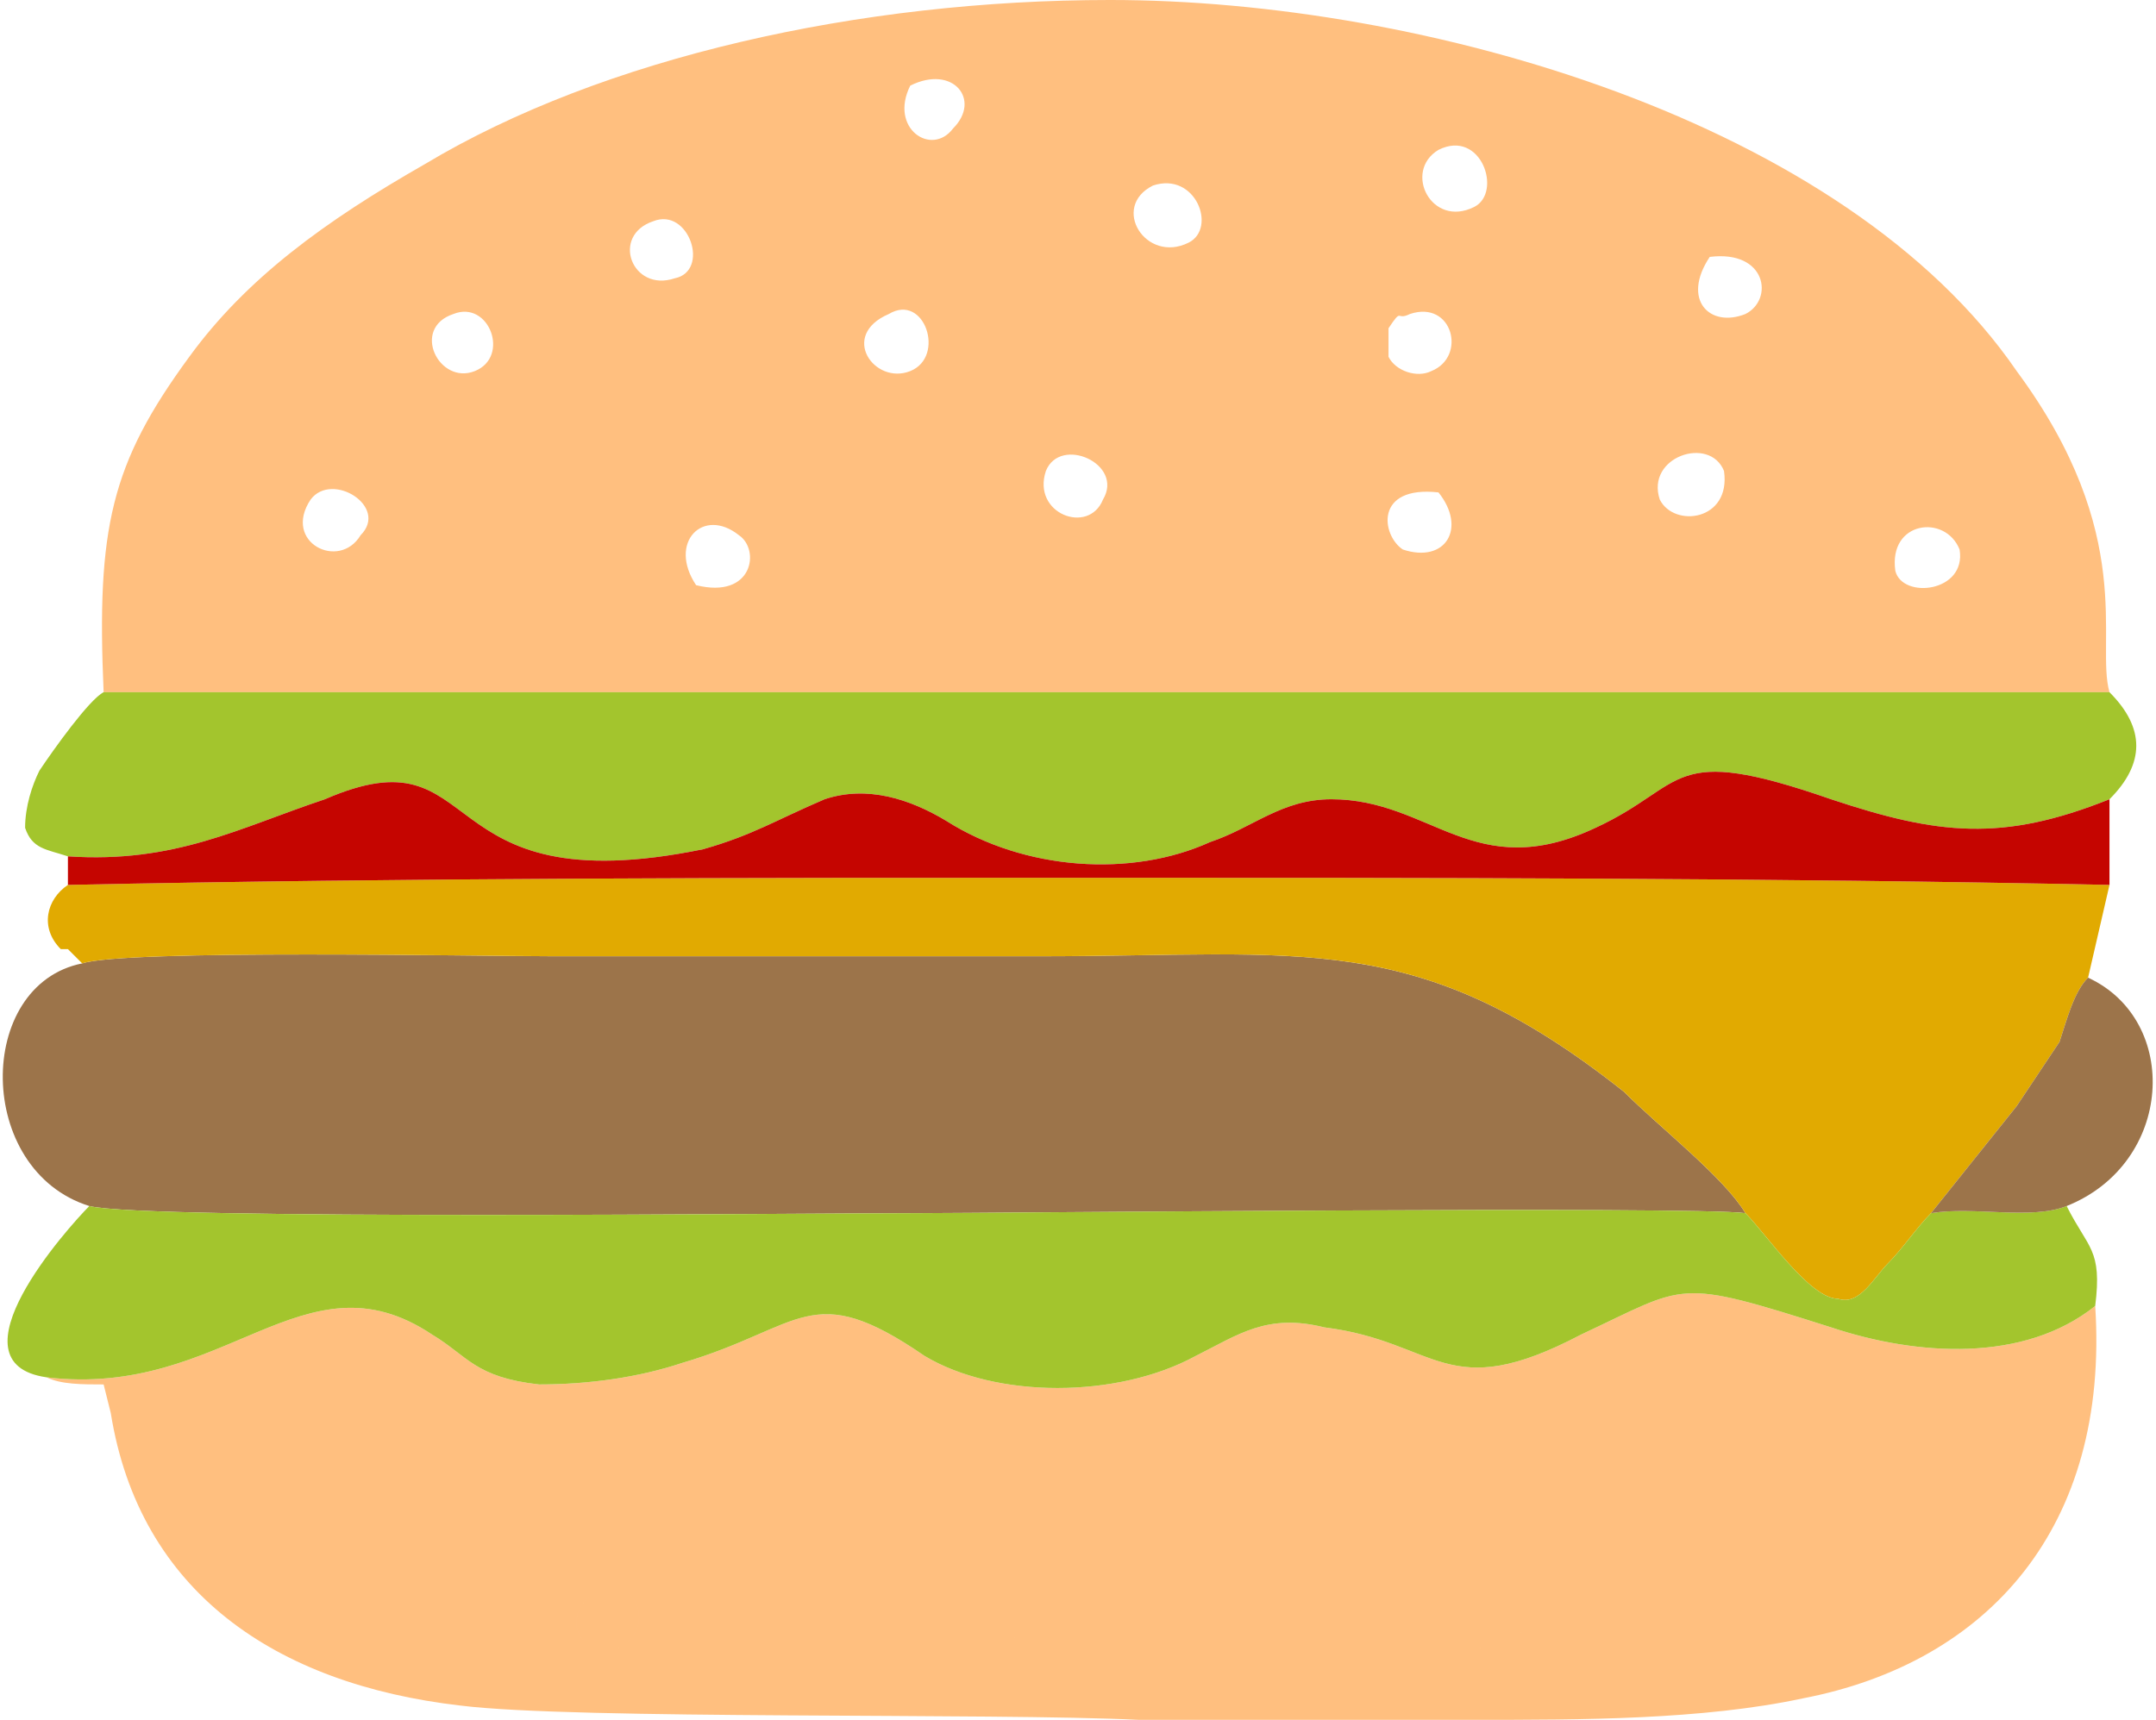
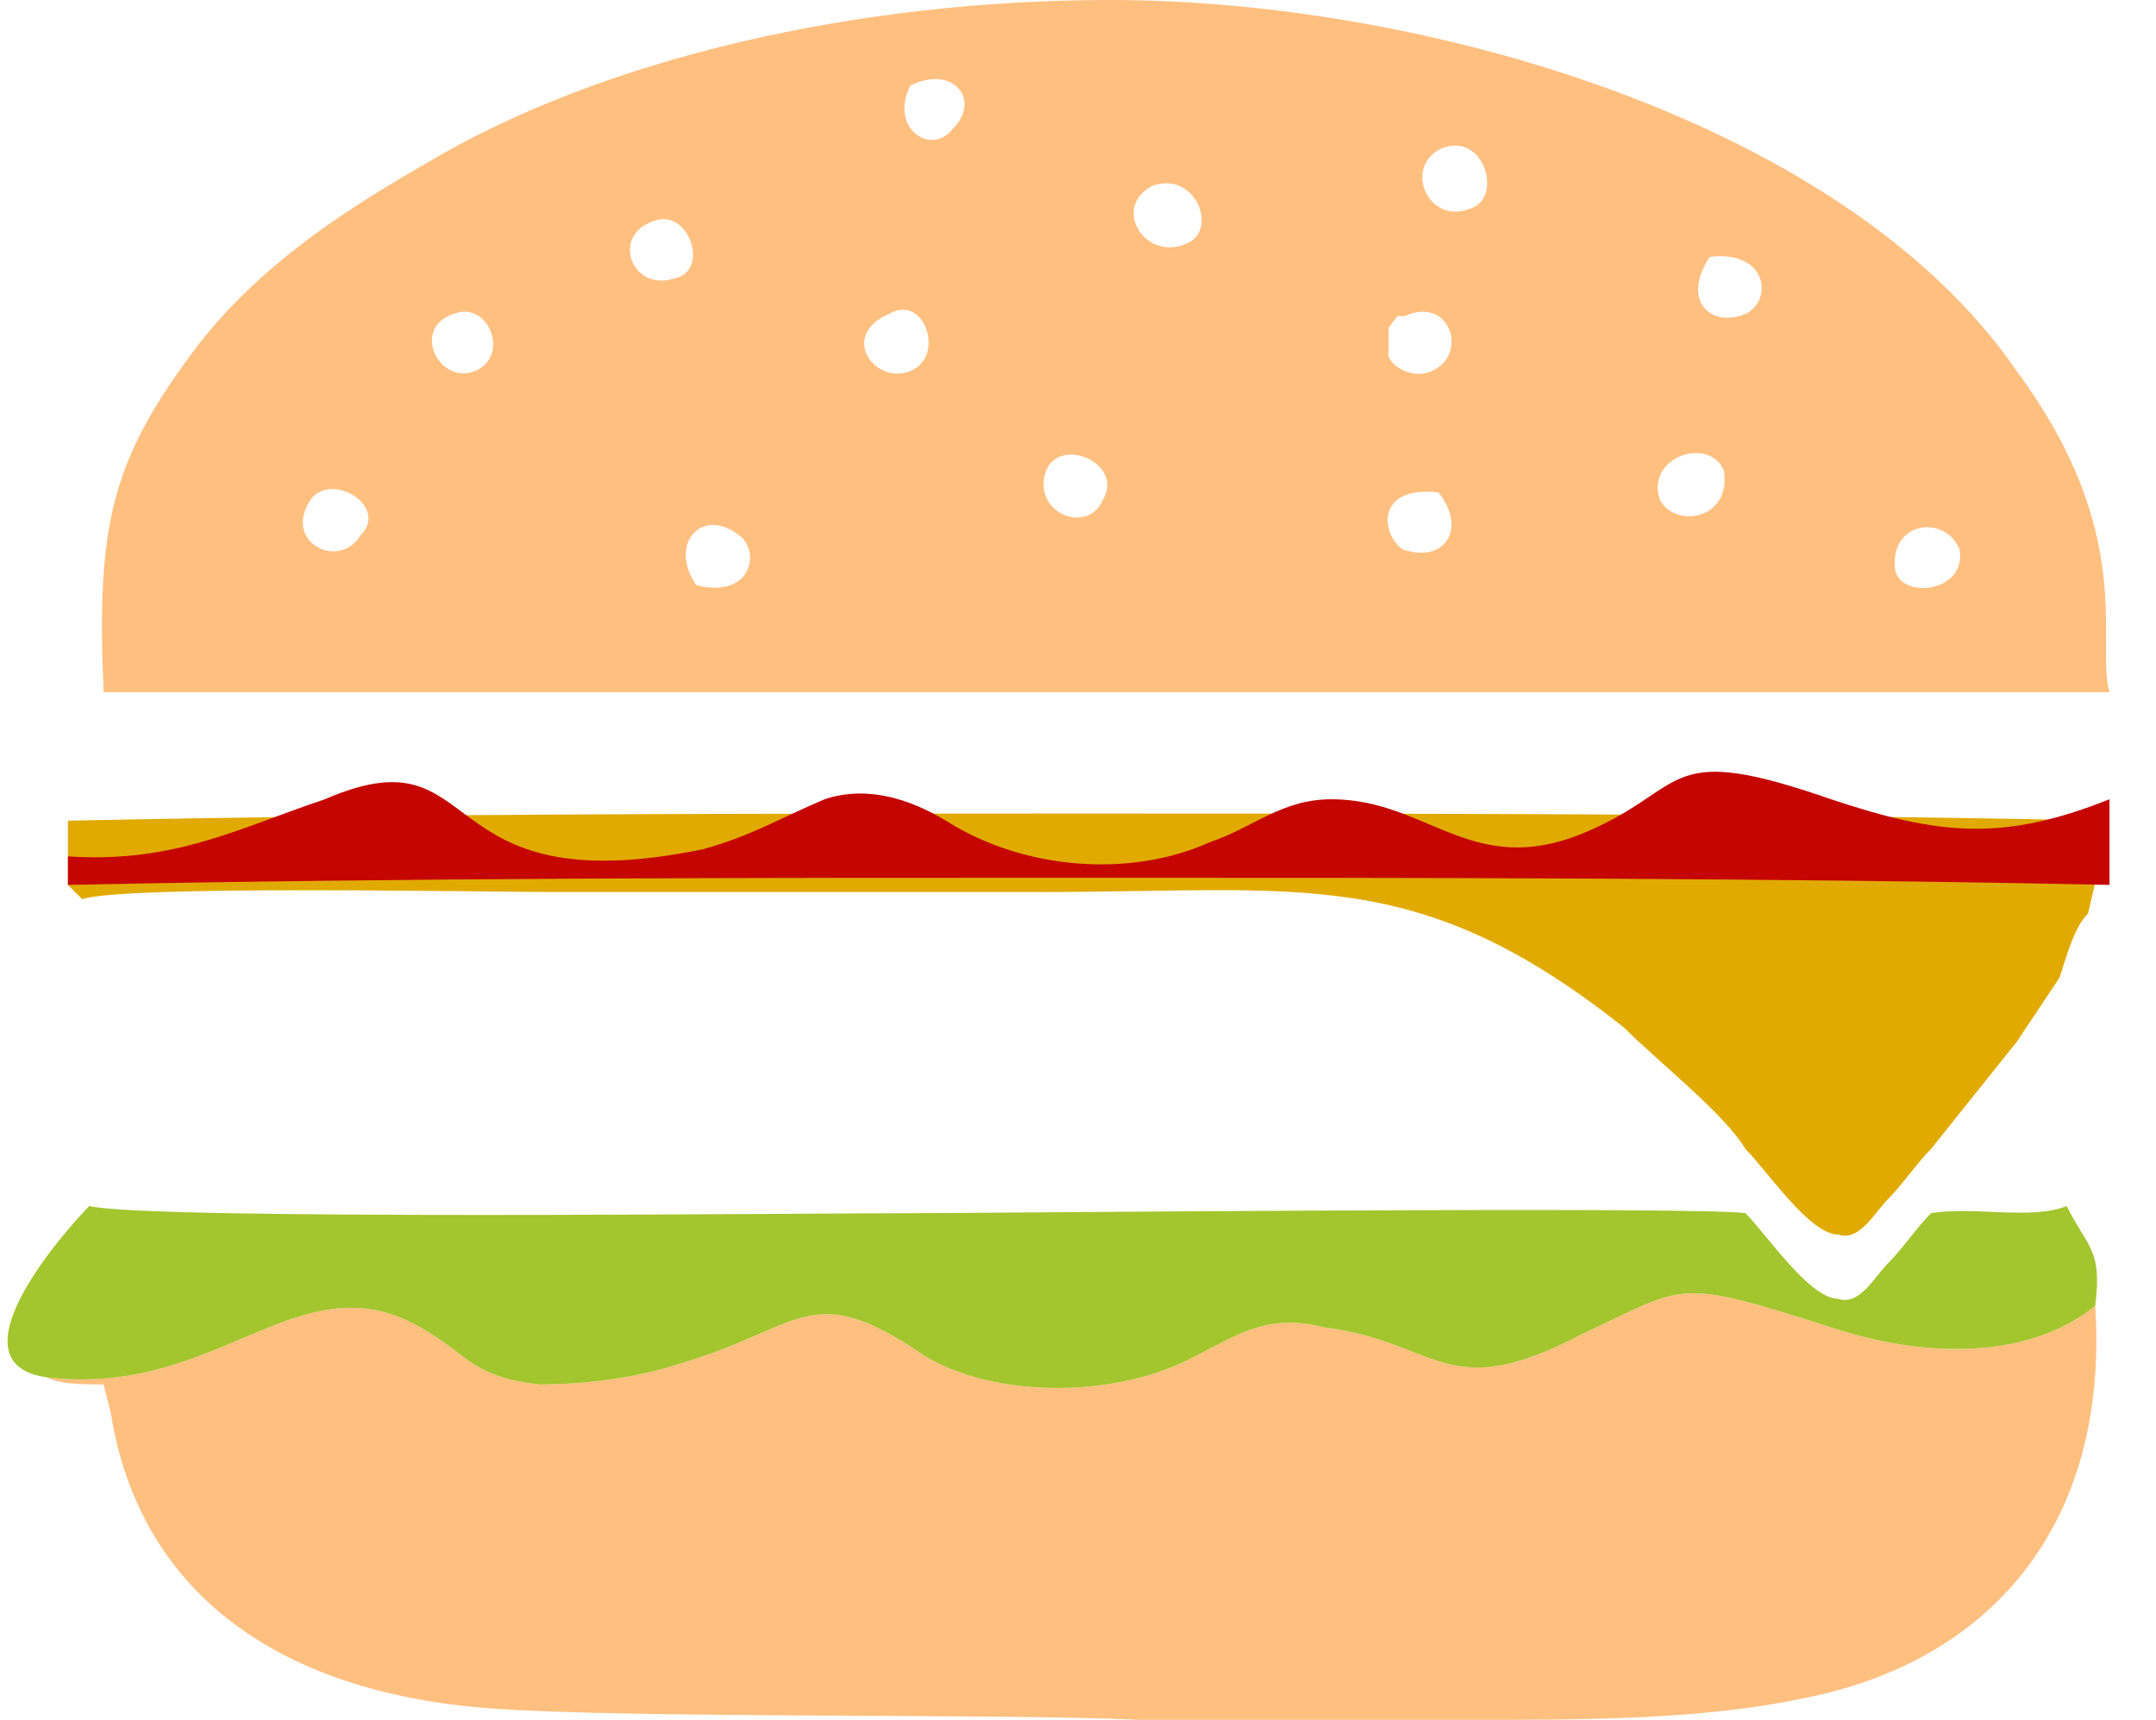
<svg xmlns="http://www.w3.org/2000/svg" xml:space="preserve" width="193px" height="154px" version="1.1" style="shape-rendering:geometricPrecision; text-rendering:geometricPrecision; image-rendering:optimizeQuality; fill-rule:evenodd; clip-rule:evenodd" viewBox="0 0 3.01 2.41">
  <defs>
    <style type="text/css">
   
    .fil1 {fill:#9C744A}
    .fil3 {fill:#A3C52D}
    .fil4 {fill:#C50500}
    .fil2 {fill:#E1AA01}
    .fil0 {fill:#FFBF7F}
   
  </style>
  </defs>
  <g id="Слой_x0020_1">
    <g id="_349839671712">
      <path class="fil0" d="M2.65 0.8c-0.01,-0.07 0.07,-0.08 0.09,-0.03 0.01,0.06 -0.08,0.07 -0.09,0.03zm-1.68 0.02c-0.04,-0.06 0.01,-0.11 0.06,-0.07 0.03,0.02 0.02,0.09 -0.06,0.07zm-0.47 -0.07c-0.03,0.05 -0.11,0.01 -0.07,-0.05 0.03,-0.04 0.11,0.01 0.07,0.05zm1.51 -0.06c0.04,0.05 0.01,0.1 -0.05,0.08 -0.03,-0.02 -0.04,-0.09 0.05,-0.08zm0.31 0.01c-0.02,-0.06 0.07,-0.09 0.09,-0.04 0.01,0.07 -0.07,0.08 -0.09,0.04zm-0.78 0c-0.02,0.05 -0.1,0.02 -0.08,-0.04 0.02,-0.05 0.11,-0.01 0.08,0.04zm0.43 -0.26c0.06,-0.02 0.08,0.06 0.03,0.08 -0.02,0.01 -0.05,0 -0.06,-0.02 0,-0.02 0,-0.03 0,-0.04 0.02,-0.03 0.01,-0.01 0.03,-0.02zm-0.73 0c0.05,-0.03 0.08,0.06 0.03,0.08 -0.05,0.02 -0.1,-0.05 -0.03,-0.08zm-0.61 0c0.05,-0.02 0.08,0.06 0.03,0.08 -0.05,0.02 -0.09,-0.06 -0.03,-0.08zm1.76 -0.08c0.08,-0.01 0.09,0.06 0.05,0.08 -0.05,0.02 -0.09,-0.02 -0.05,-0.08zm-1.48 -0.05c0.05,-0.02 0.08,0.07 0.03,0.08 -0.06,0.02 -0.09,-0.06 -0.03,-0.08zm0.7 -0.05c0.06,-0.02 0.09,0.06 0.05,0.08 -0.06,0.03 -0.11,-0.05 -0.05,-0.08zm0.4 -0.05c0.06,-0.03 0.09,0.06 0.05,0.08 -0.06,0.03 -0.1,-0.05 -0.05,-0.08zm-0.74 -0.09c0.06,-0.03 0.1,0.02 0.06,0.06 -0.03,0.04 -0.09,0 -0.06,-0.06zm-1.13 0.85l2.81 0c-0.02,-0.07 0.04,-0.22 -0.13,-0.45 -0.24,-0.35 -0.83,-0.52 -1.27,-0.52 -0.35,0 -0.71,0.08 -0.96,0.23 -0.14,0.08 -0.25,0.16 -0.33,0.27 -0.11,0.15 -0.13,0.24 -0.12,0.47z" />
      <path class="fil0" d="M2.07 2.23c0.05,-0.03 0.08,0.05 0.04,0.08 -0.05,0.02 -0.1,-0.04 -0.04,-0.08zm-1.24 0c0.05,-0.03 0.09,0.05 0.03,0.08 -0.04,0.02 -0.09,-0.04 -0.03,-0.08zm0.65 0c0.04,0.05 0,0.1 -0.05,0.08 -0.03,-0.02 -0.04,-0.1 0.05,-0.08zm1.24 -0.17c0.06,-0.04 0.09,0.04 0.05,0.07 -0.05,0.03 -0.1,-0.04 -0.05,-0.07zm-0.33 0c0.06,-0.04 0.09,0.04 0.05,0.07 -0.02,0.01 -0.05,0 -0.06,-0.02 -0.02,-0.03 0,-0.04 0.01,-0.05zm-2 0c0.06,-0.04 0.09,0.04 0.05,0.07 -0.05,0.03 -0.1,-0.04 -0.05,-0.07zm1.48 -0.05c0.02,0.05 -0.02,0.1 -0.06,0.07 -0.04,-0.02 -0.03,-0.1 0.06,-0.07zm-0.8 0c0.06,-0.04 0.1,0.04 0.05,0.07 -0.05,0.03 -0.09,-0.04 -0.05,-0.07zm-1.01 -0.08c0.02,0.01 0.05,0.01 0.08,0.01l0.01 0.04c0.04,0.25 0.23,0.38 0.49,0.41 0.16,0.02 0.75,0.01 0.95,0.02 0.16,0 0.32,0 0.47,0 0.15,0 0.32,0 0.46,-0.03 0.26,-0.05 0.43,-0.24 0.41,-0.55 -0.1,0.08 -0.25,0.07 -0.37,0.03 -0.22,-0.07 -0.2,-0.06 -0.35,0.01 -0.19,0.1 -0.2,0.01 -0.36,-0.01 -0.08,-0.02 -0.12,0.01 -0.18,0.04 -0.11,0.06 -0.28,0.06 -0.38,0 -0.16,-0.11 -0.17,-0.04 -0.34,0.01 -0.06,0.02 -0.13,0.03 -0.2,0.03 -0.09,-0.01 -0.1,-0.04 -0.15,-0.07 -0.18,-0.12 -0.29,0.09 -0.54,0.06zm1.81 0.08c-0.09,-0.03 -0.1,0.05 -0.06,0.07 0.04,0.03 0.08,-0.02 0.06,-0.07zm-0.8 0c-0.04,0.03 0,0.1 0.05,0.07 0.05,-0.03 0.01,-0.11 -0.05,-0.07zm-0.24 0.22c-0.06,0.04 -0.01,0.1 0.03,0.08 0.06,-0.03 0.02,-0.11 -0.03,-0.08zm1.56 -0.17c-0.01,0.01 -0.03,0.02 -0.01,0.05 0.01,0.02 0.04,0.03 0.06,0.02 0.04,-0.03 0.01,-0.11 -0.05,-0.07zm-0.91 0.17c-0.09,-0.02 -0.08,0.06 -0.05,0.08 0.05,0.02 0.09,-0.03 0.05,-0.08zm-1.09 -0.17c-0.05,0.03 0,0.1 0.05,0.07 0.04,-0.03 0.01,-0.11 -0.05,-0.07zm1.68 0.17c-0.06,0.04 -0.01,0.1 0.04,0.08 0.04,-0.03 0.01,-0.11 -0.04,-0.08zm0.65 -0.17c-0.05,0.03 0,0.1 0.05,0.07 0.04,-0.03 0.01,-0.11 -0.05,-0.07z" />
-       <path class="fil1" d="M0.11 1.35c-0.15,0.03 -0.15,0.29 0.01,0.34 0.08,0.02 1,0.01 1.16,0.01 0.09,0 1.09,-0.01 1.16,0 -0.03,-0.05 -0.12,-0.12 -0.17,-0.17 -0.29,-0.23 -0.45,-0.19 -0.82,-0.19 -0.23,0 -0.45,0 -0.68,0 -0.1,0 -0.6,-0.01 -0.66,0.01z" />
-       <path class="fil2" d="M0.09 1.24c-0.03,0.02 -0.04,0.06 -0.01,0.09 0,0 0,0 0.01,0l0.02 0.02c0.06,-0.02 0.56,-0.01 0.66,-0.01 0.23,0 0.45,0 0.68,0 0.37,0 0.53,-0.04 0.82,0.19 0.05,0.05 0.14,0.12 0.17,0.17 0.03,0.03 0.09,0.12 0.13,0.12 0.03,0.01 0.05,-0.03 0.07,-0.05 0.02,-0.02 0.04,-0.05 0.06,-0.07l0.12 -0.15c0.02,-0.03 0.04,-0.06 0.06,-0.09 0.01,-0.03 0.02,-0.07 0.04,-0.09l0.03 -0.13c-0.48,-0.01 -0.95,-0.01 -1.43,-0.01 -0.48,0 -0.95,0 -1.43,0.01z" />
-       <path class="fil3" d="M0.09 1.2c0.15,0.01 0.24,-0.04 0.36,-0.08 0.23,-0.1 0.14,0.15 0.53,0.07 0.07,-0.02 0.1,-0.04 0.17,-0.07 0.06,-0.02 0.12,0 0.17,0.03 0.11,0.07 0.26,0.08 0.37,0.03 0.06,-0.02 0.1,-0.06 0.17,-0.06 0.14,0 0.2,0.12 0.37,0.04 0.13,-0.06 0.1,-0.12 0.33,-0.04 0.15,0.05 0.24,0.06 0.39,0 0.05,-0.05 0.05,-0.1 0,-0.15l-2.81 0c-0.02,0.01 -0.07,0.08 -0.09,0.11 -0.01,0.02 -0.02,0.05 -0.02,0.08 0.01,0.03 0.03,0.03 0.06,0.04z" />
+       <path class="fil2" d="M0.09 1.24l0.02 0.02c0.06,-0.02 0.56,-0.01 0.66,-0.01 0.23,0 0.45,0 0.68,0 0.37,0 0.53,-0.04 0.82,0.19 0.05,0.05 0.14,0.12 0.17,0.17 0.03,0.03 0.09,0.12 0.13,0.12 0.03,0.01 0.05,-0.03 0.07,-0.05 0.02,-0.02 0.04,-0.05 0.06,-0.07l0.12 -0.15c0.02,-0.03 0.04,-0.06 0.06,-0.09 0.01,-0.03 0.02,-0.07 0.04,-0.09l0.03 -0.13c-0.48,-0.01 -0.95,-0.01 -1.43,-0.01 -0.48,0 -0.95,0 -1.43,0.01z" />
      <path class="fil3" d="M0.06 1.93c0.25,0.03 0.36,-0.18 0.54,-0.06 0.05,0.03 0.06,0.06 0.15,0.07 0.07,0 0.14,-0.01 0.2,-0.03 0.17,-0.05 0.18,-0.12 0.34,-0.01 0.1,0.06 0.27,0.06 0.38,0 0.06,-0.03 0.1,-0.06 0.18,-0.04 0.16,0.02 0.17,0.11 0.36,0.01 0.15,-0.07 0.13,-0.08 0.35,-0.01 0.12,0.04 0.27,0.05 0.37,-0.03 0.01,-0.08 -0.01,-0.08 -0.04,-0.14 -0.05,0.02 -0.13,0 -0.19,0.01 -0.02,0.02 -0.04,0.05 -0.06,0.07 -0.02,0.02 -0.04,0.06 -0.07,0.05 -0.04,0 -0.1,-0.09 -0.13,-0.12 -0.07,-0.01 -1.07,0 -1.16,0 -0.16,0 -1.08,0.01 -1.16,-0.01 -0.03,0.03 -0.2,0.22 -0.06,0.24z" />
      <path class="fil4" d="M0.09 1.2l0 0.04c0.48,-0.01 0.95,-0.01 1.43,-0.01 0.48,0 0.95,0 1.43,0.01l0 -0.12c-0.15,0.06 -0.24,0.05 -0.39,0 -0.23,-0.08 -0.2,-0.02 -0.33,0.04 -0.17,0.08 -0.23,-0.04 -0.37,-0.04 -0.07,0 -0.11,0.04 -0.17,0.06 -0.11,0.05 -0.26,0.04 -0.37,-0.03 -0.05,-0.03 -0.11,-0.05 -0.17,-0.03 -0.07,0.03 -0.1,0.05 -0.17,0.07 -0.39,0.08 -0.3,-0.17 -0.53,-0.07 -0.12,0.04 -0.21,0.09 -0.36,0.08z" />
-       <path class="fil1" d="M2.7 1.7c0.06,-0.01 0.14,0.01 0.19,-0.01 0.15,-0.06 0.16,-0.26 0.03,-0.32 -0.02,0.02 -0.03,0.06 -0.04,0.09 -0.02,0.03 -0.04,0.06 -0.06,0.09l-0.12 0.15z" />
    </g>
  </g>
</svg>